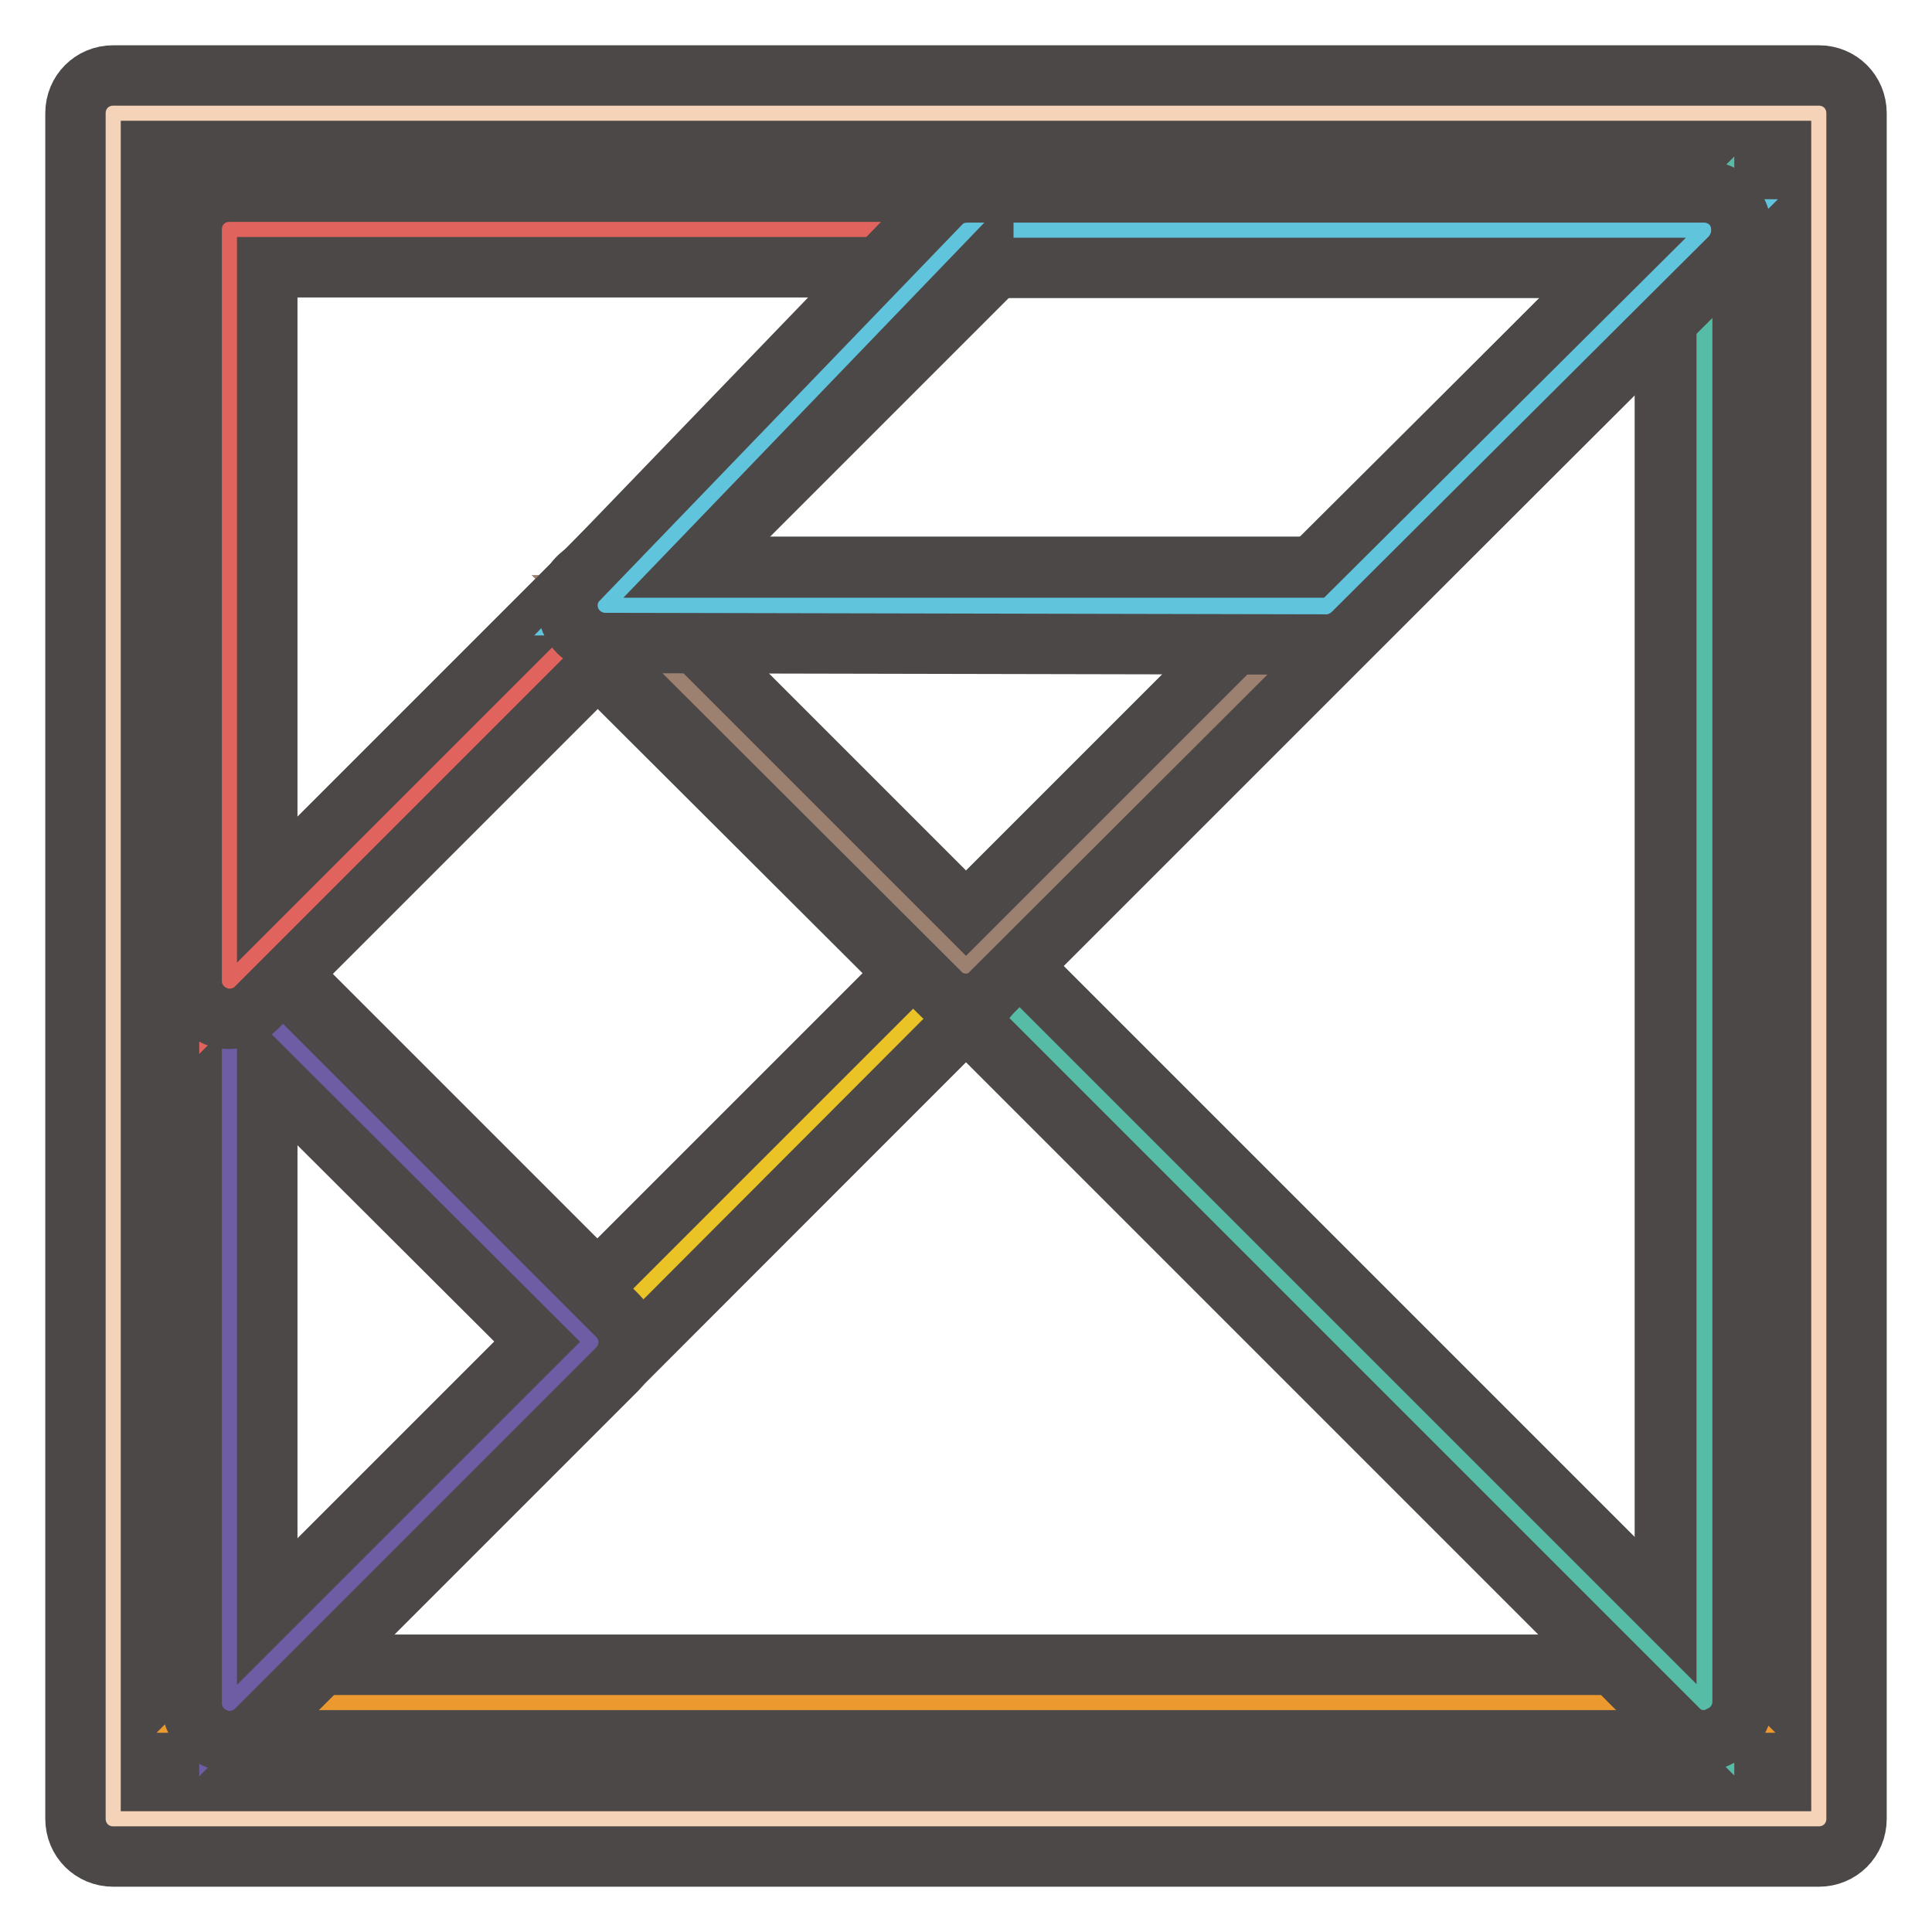
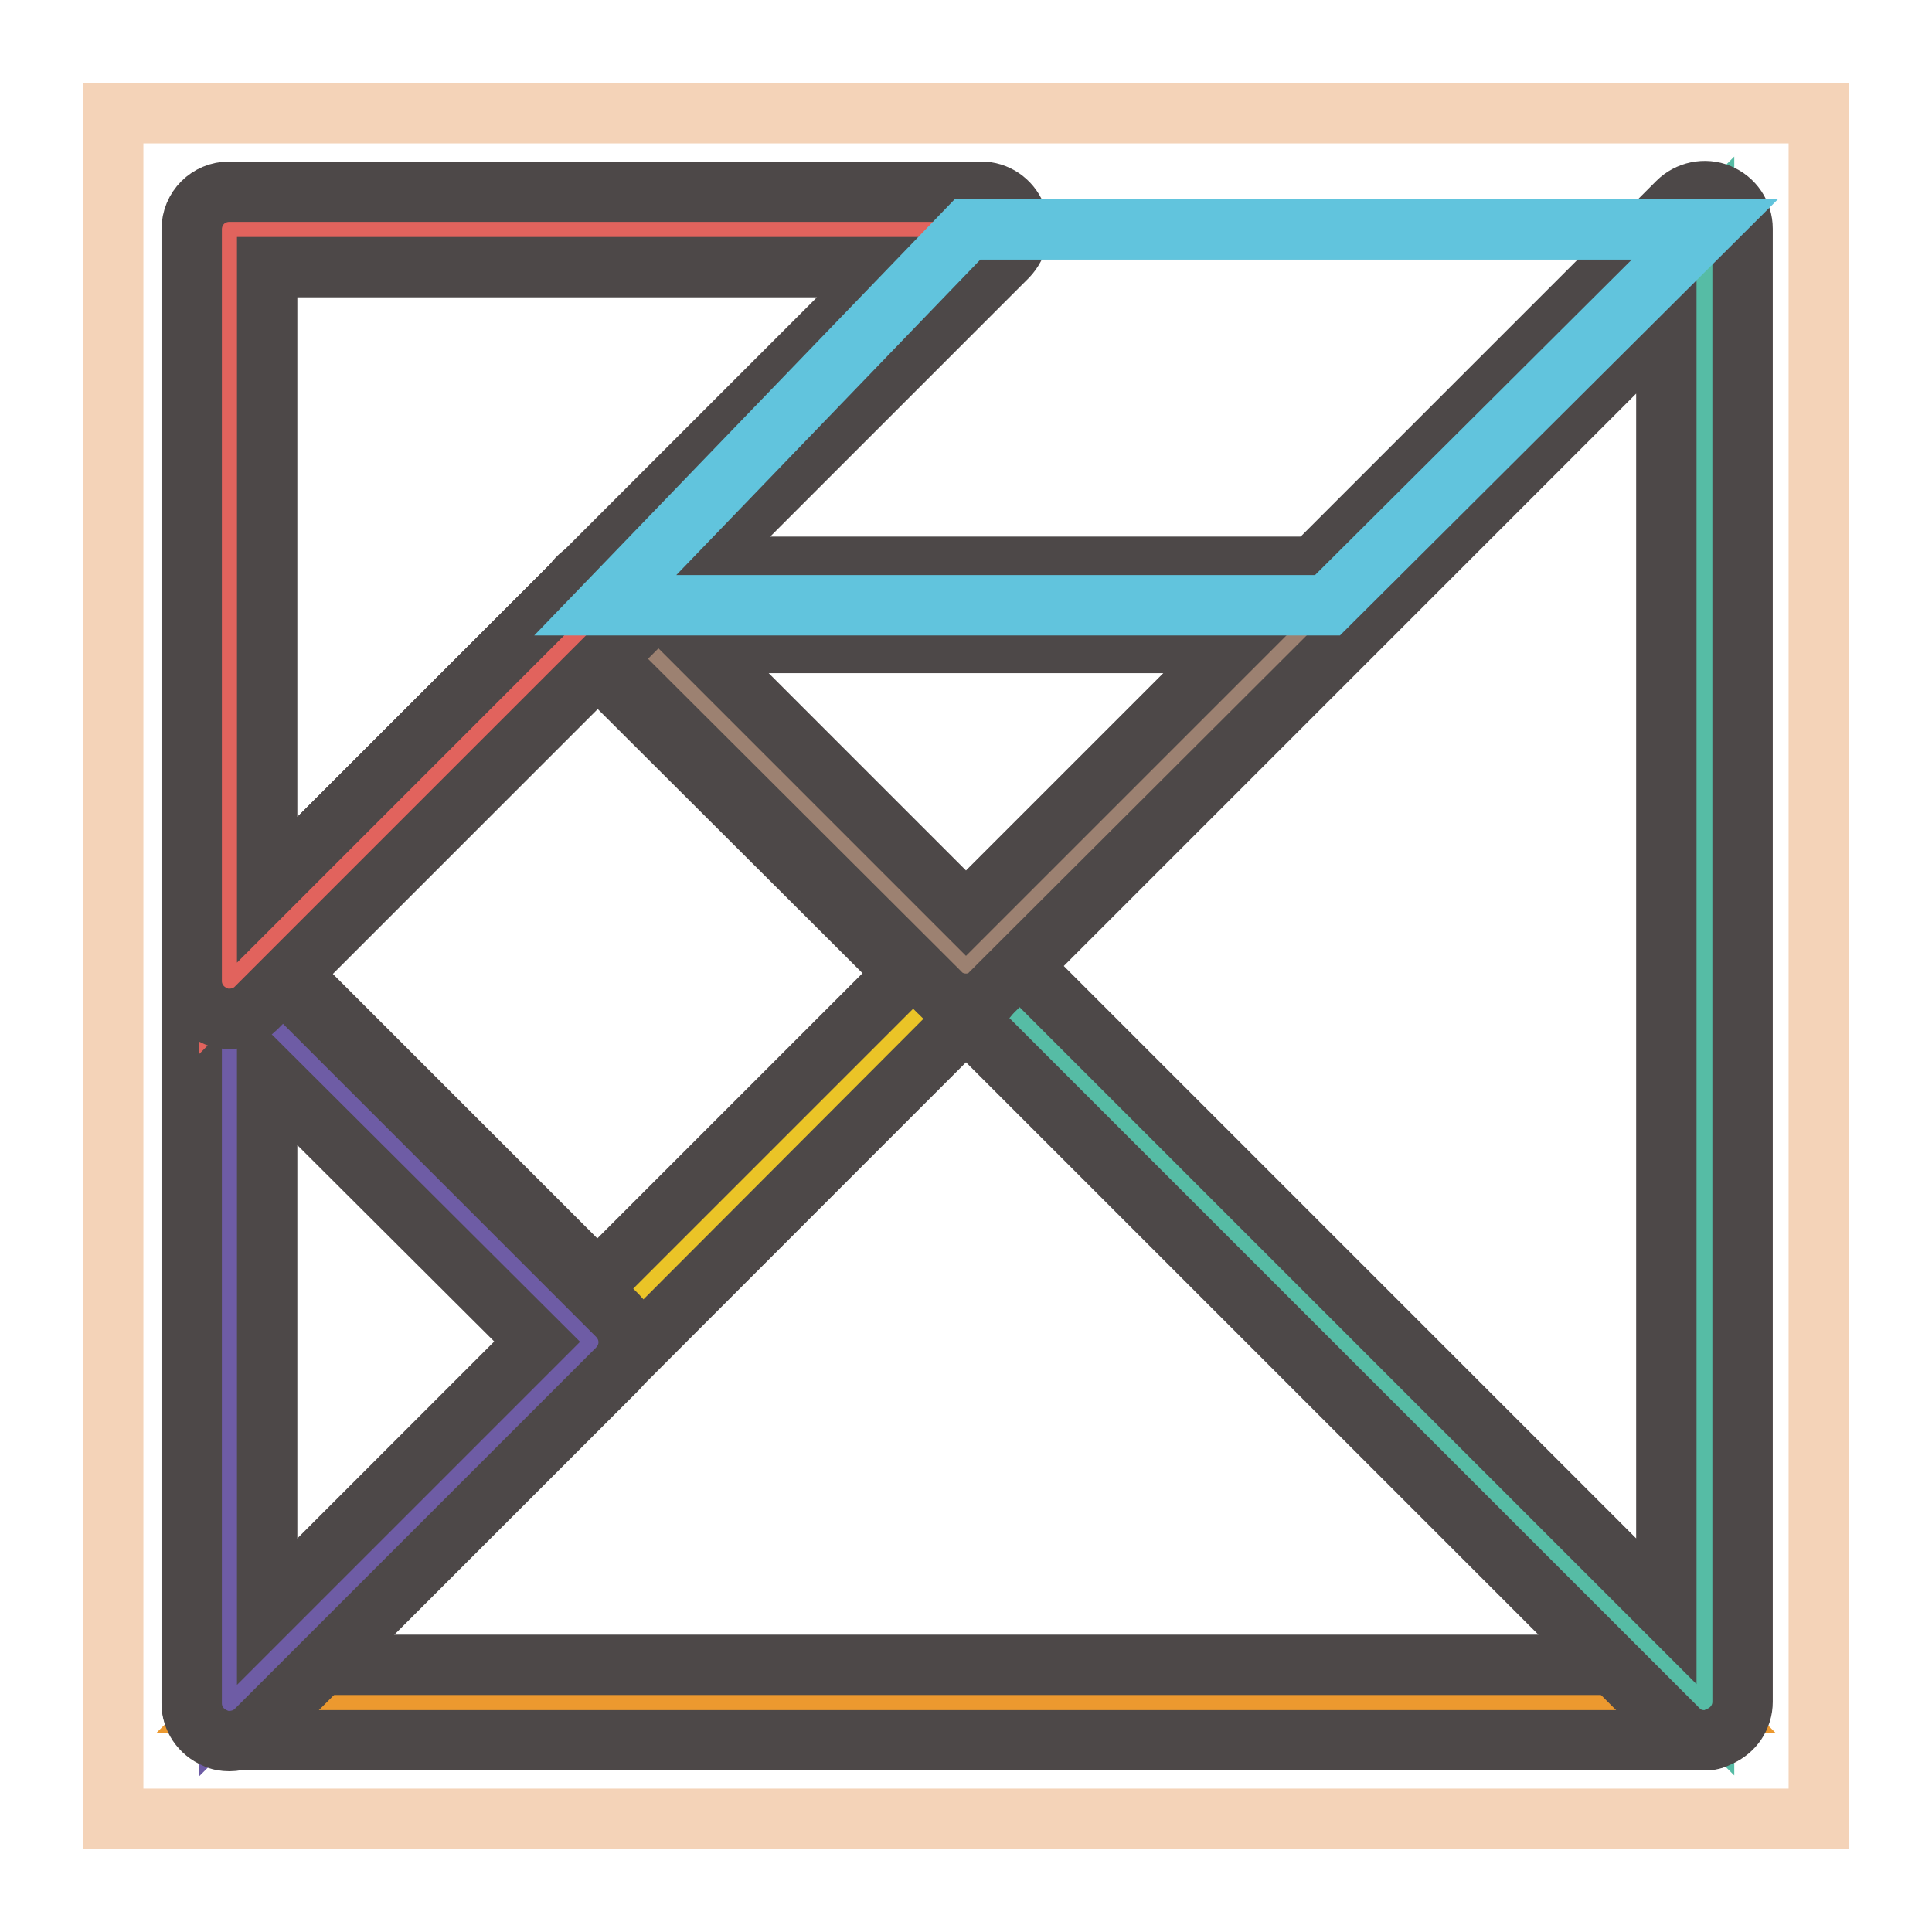
<svg xmlns="http://www.w3.org/2000/svg" version="1.1" x="0px" y="0px" viewBox="0 0 256 256" enable-background="new 0 0 256 256" xml:space="preserve">
  <g>
    <path stroke-width="8" fill-opacity="0" stroke="#f4d3b8" d="M15,15v226h226V15H15z M225.6,225.6H30.4V30.4h195.2V225.6L225.6,225.6z" />
-     <path stroke-width="8" fill-opacity="0" stroke="#4d4848" d="M241,246H15c-2.8,0-5-2.2-5-5V15c0-2.8,2.2-5,5-5h226c2.8,0,5,2.2,5,5v226C246,243.8,243.8,246,241,246z  M20,236h216V20H20V236L20,236z M225.6,230.6H30.4c-2.8,0-5-2.2-5-5V30.4c0-2.8,2.2-5,5-5h195.2c2.8,0,5,2.2,5,5v195.2 C230.6,228.4,228.4,230.6,225.6,230.6z M35.4,220.6h185.2V35.4H35.4V220.6L35.4,220.6z" />
    <path stroke-width="8" fill-opacity="0" stroke="#ec992f" d="M128,128l97.6,97.6H30.4L128,128z" />
    <path stroke-width="8" fill-opacity="0" stroke="#4d4848" d="M225.6,230.6H30.4c-2,0-3.8-1.2-4.6-3.1c-0.8-1.9-0.3-4,1.1-5.5l97.6-97.6c2-2,5.1-2,7.1,0l97.6,97.6 c1.4,1.4,1.9,3.6,1.1,5.5C229.4,229.4,227.6,230.6,225.6,230.6L225.6,230.6z M42.5,220.6h171L128,135.1L42.5,220.6z" />
    <path stroke-width="8" fill-opacity="0" stroke="#56bca5" d="M128.2,128l97.6-97.6v195.2L128.2,128z" />
    <path stroke-width="8" fill-opacity="0" stroke="#4d4848" d="M225.8,230.6c-1.3,0-2.6-0.5-3.5-1.5l-97.6-97.6c-2-2-2-5.1,0-7.1l97.6-97.6c1.4-1.4,3.6-1.9,5.5-1.1 c1.9,0.8,3.1,2.6,3.1,4.6v195.2c0,2-1.2,3.8-3.1,4.6C227.1,230.5,226.5,230.6,225.8,230.6L225.8,230.6z M135.3,128l85.5,85.5v-171 L135.3,128z" />
    <path stroke-width="8" fill-opacity="0" stroke="#eac427" d="M79.1,81.1L127,129l-47.9,47.9L31.3,129L79.1,81.1z" />
    <path stroke-width="8" fill-opacity="0" stroke="#4d4848" d="M79.1,181.9c-1.3,0-2.6-0.5-3.5-1.5l-47.9-47.8c-0.9-0.9-1.5-2.2-1.5-3.5c0-1.3,0.5-2.6,1.5-3.5l47.9-47.9 c2-2,5.1-2,7.1,0l47.8,47.8c0.9,0.9,1.5,2.2,1.5,3.5c0,1.3-0.5,2.6-1.5,3.5l-47.8,47.9C81.7,181.4,80.4,181.9,79.1,181.9z  M38.4,129l40.8,40.8L120,129L79.1,88.2L38.4,129z" />
-     <path stroke-width="8" fill-opacity="0" stroke="#9c8171" d="M80.1,80.2L128,128l47.9-47.8H80.1z" />
+     <path stroke-width="8" fill-opacity="0" stroke="#9c8171" d="M80.1,80.2L128,128l47.9-47.8H80.1" />
    <path stroke-width="8" fill-opacity="0" stroke="#4d4848" d="M128,133c-1.3,0-2.6-0.5-3.5-1.5L76.6,83.7c-1.4-1.4-1.9-3.6-1.1-5.5c0.8-1.9,2.6-3.1,4.6-3.1h95.7 c2,0,3.8,1.2,4.6,3.1c0.8,1.9,0.3,4-1.1,5.5l-47.9,47.8C130.5,132.5,129.3,133,128,133z M92.2,85.2l35.8,35.8l35.8-35.8H92.2z" />
    <path stroke-width="8" fill-opacity="0" stroke="#6e5ca5" d="M30.4,225.7l47.8-47.8L30.4,130V225.7z" />
    <path stroke-width="8" fill-opacity="0" stroke="#4d4848" d="M30.4,230.7c-0.7,0-1.3-0.1-1.9-0.4c-1.9-0.8-3.1-2.6-3.1-4.6V130c0-2,1.2-3.8,3.1-4.6 c1.9-0.8,4-0.3,5.5,1.1l47.8,47.8c2,2,2,5.1,0,7.1l-47.9,47.9C33,230.2,31.7,230.7,30.4,230.7L30.4,230.7z M35.4,142.1v71.5 l35.8-35.8L35.4,142.1z" />
    <path stroke-width="8" fill-opacity="0" stroke="#e1635d" d="M130,30.4H30.4V130L130,30.4z" />
    <path stroke-width="8" fill-opacity="0" stroke="#4d4848" d="M30.4,135c-0.7,0-1.3-0.1-1.9-0.4c-1.9-0.8-3.1-2.6-3.1-4.6V30.4c0-2.8,2.2-5,5-5H130c2,0,3.8,1.2,4.6,3.1 c0.8,1.9,0.3,4-1.1,5.5l-99.6,99.6C33,134.5,31.7,135,30.4,135z M35.4,35.4v82.5l82.5-82.5H35.4z" />
    <path stroke-width="8" fill-opacity="0" stroke="#61c4dd" d="M128.2,30.4l-48,49.8l95.7,0l50-49.8L128.2,30.4z" />
-     <path stroke-width="8" fill-opacity="0" stroke="#4d4848" d="M80.2,85.2c-2,0-3.8-1.2-4.6-3c-0.8-1.9-0.4-4,1-5.4l48-49.8c0.9-1,2.2-1.5,3.6-1.5l97.6,0 c2,0,3.9,1.2,4.6,3.1s0.3,4-1.1,5.5l-50,49.8c-0.9,0.9-2.2,1.5-3.5,1.5L80.2,85.2L80.2,85.2z M130.3,35.4L92,75.2l81.8,0l39.9-39.7 H130.3z" />
  </g>
</svg>